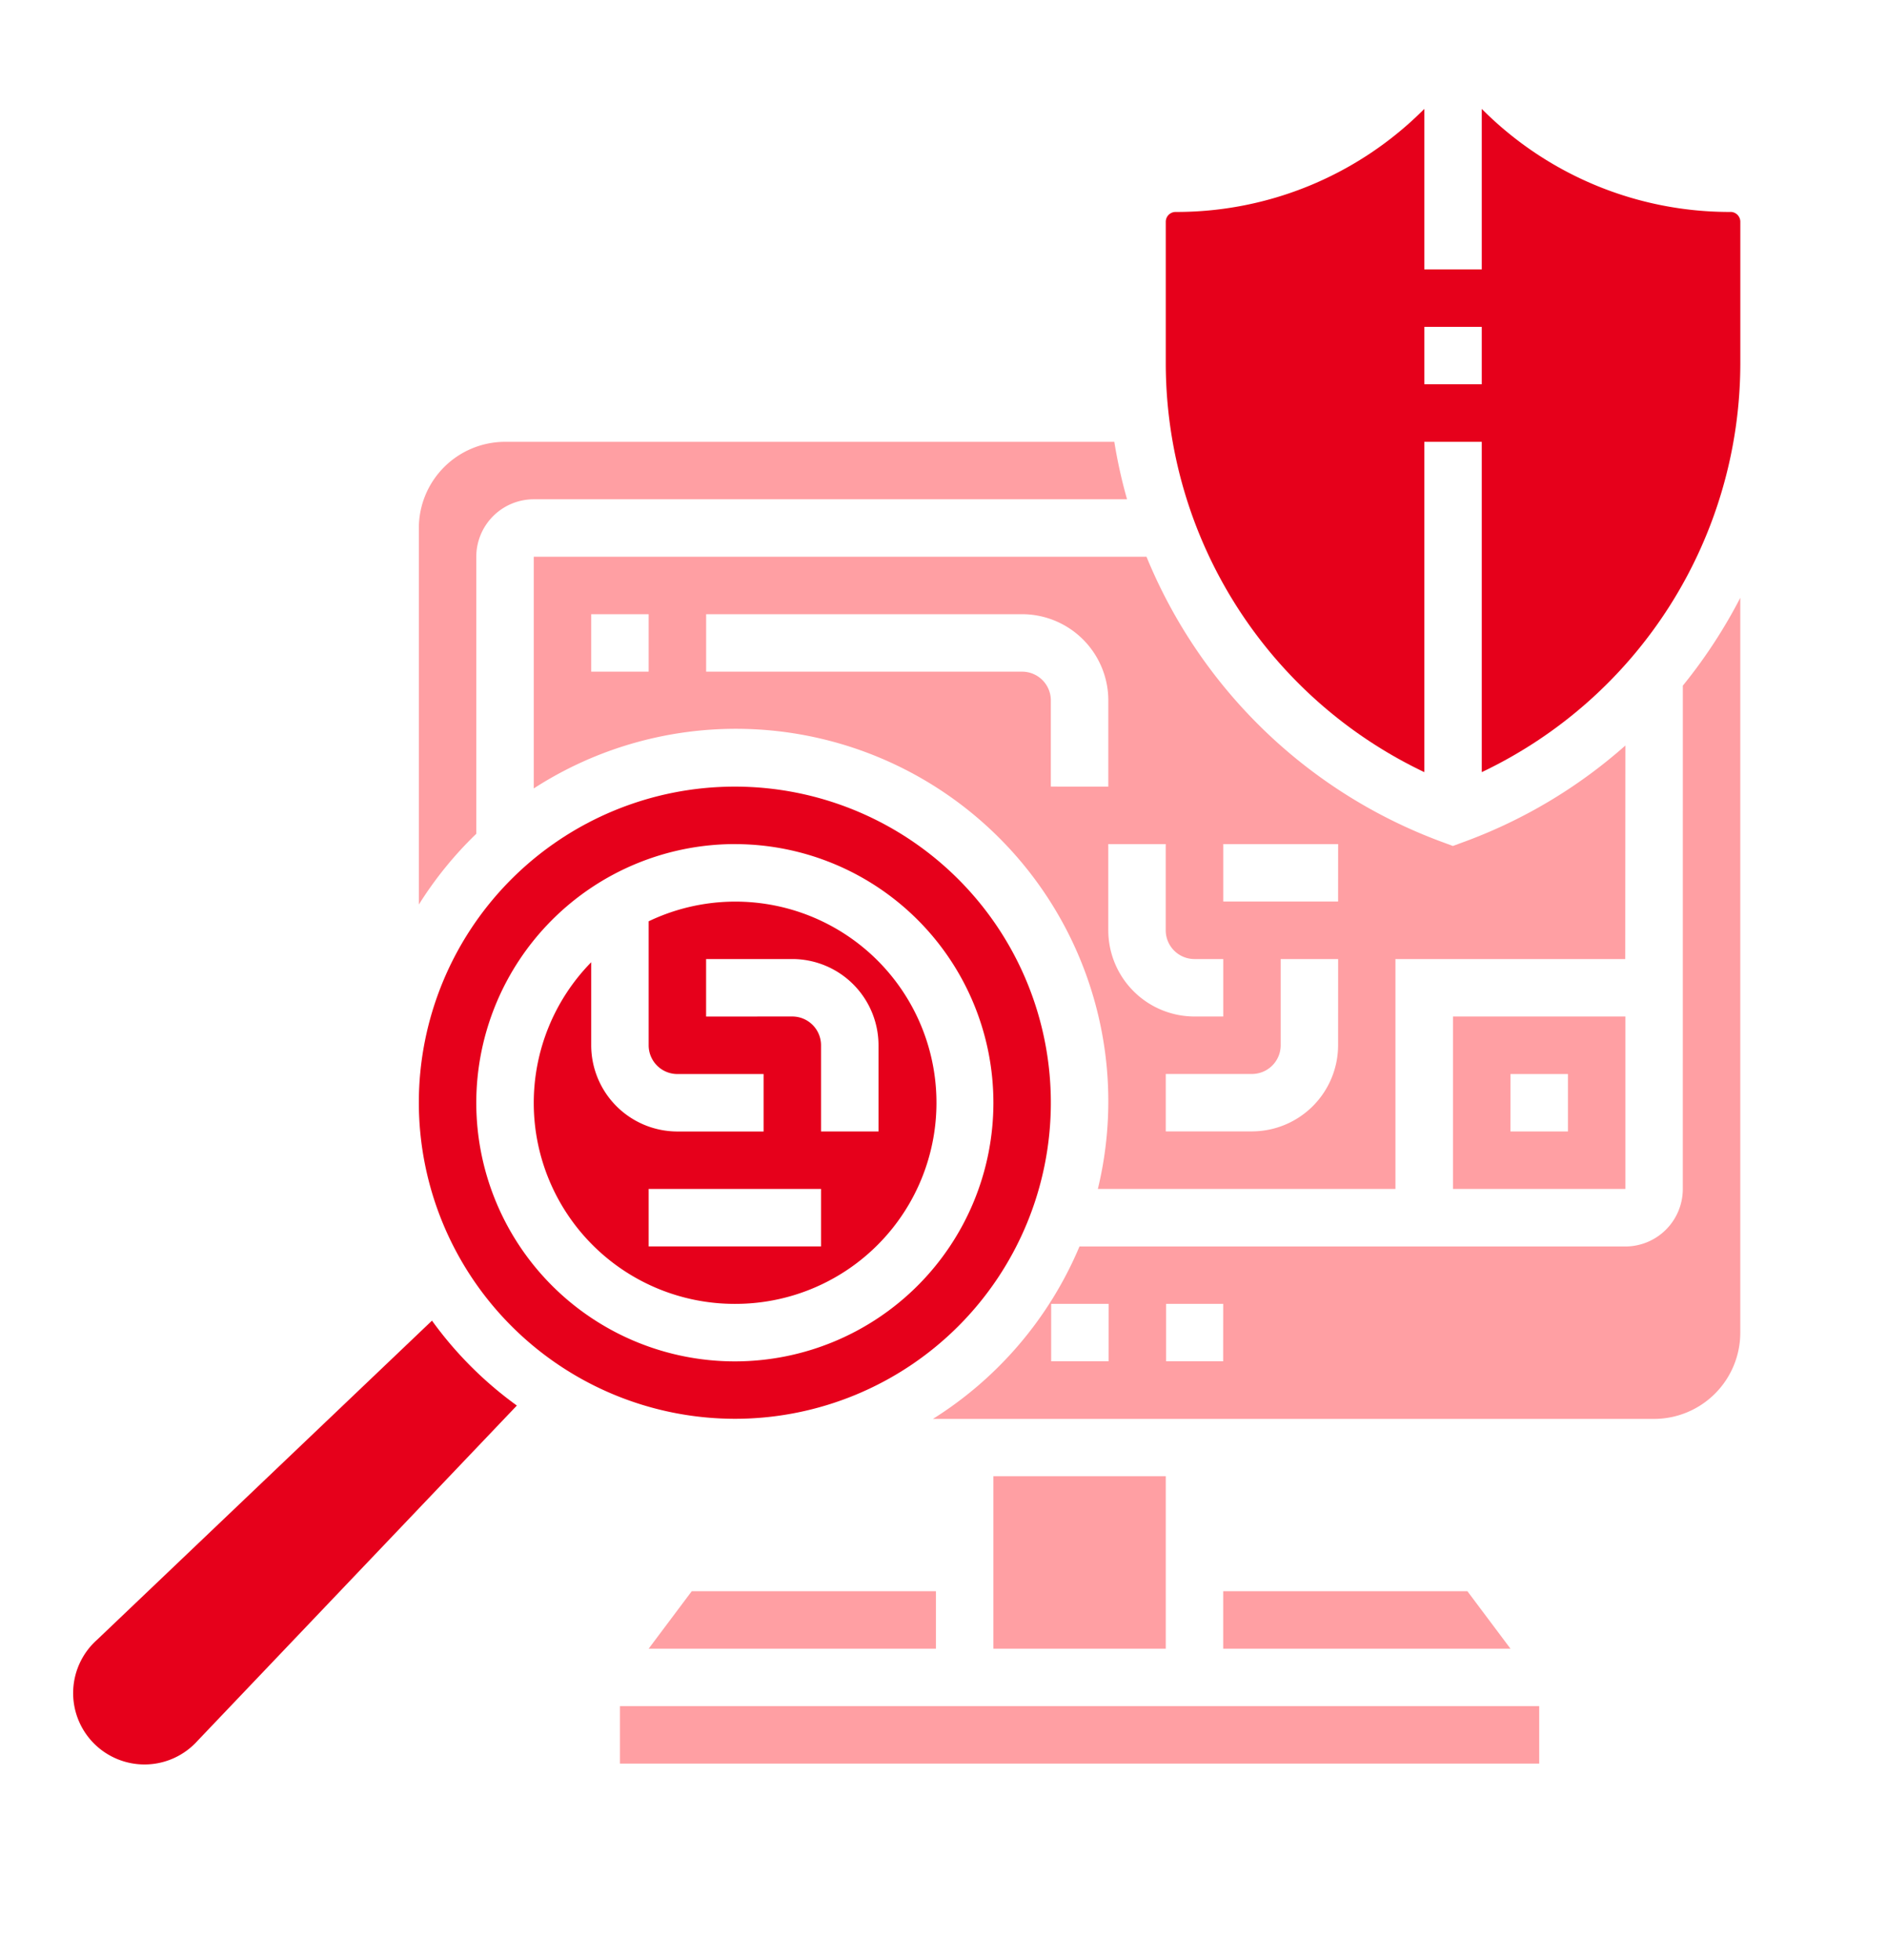
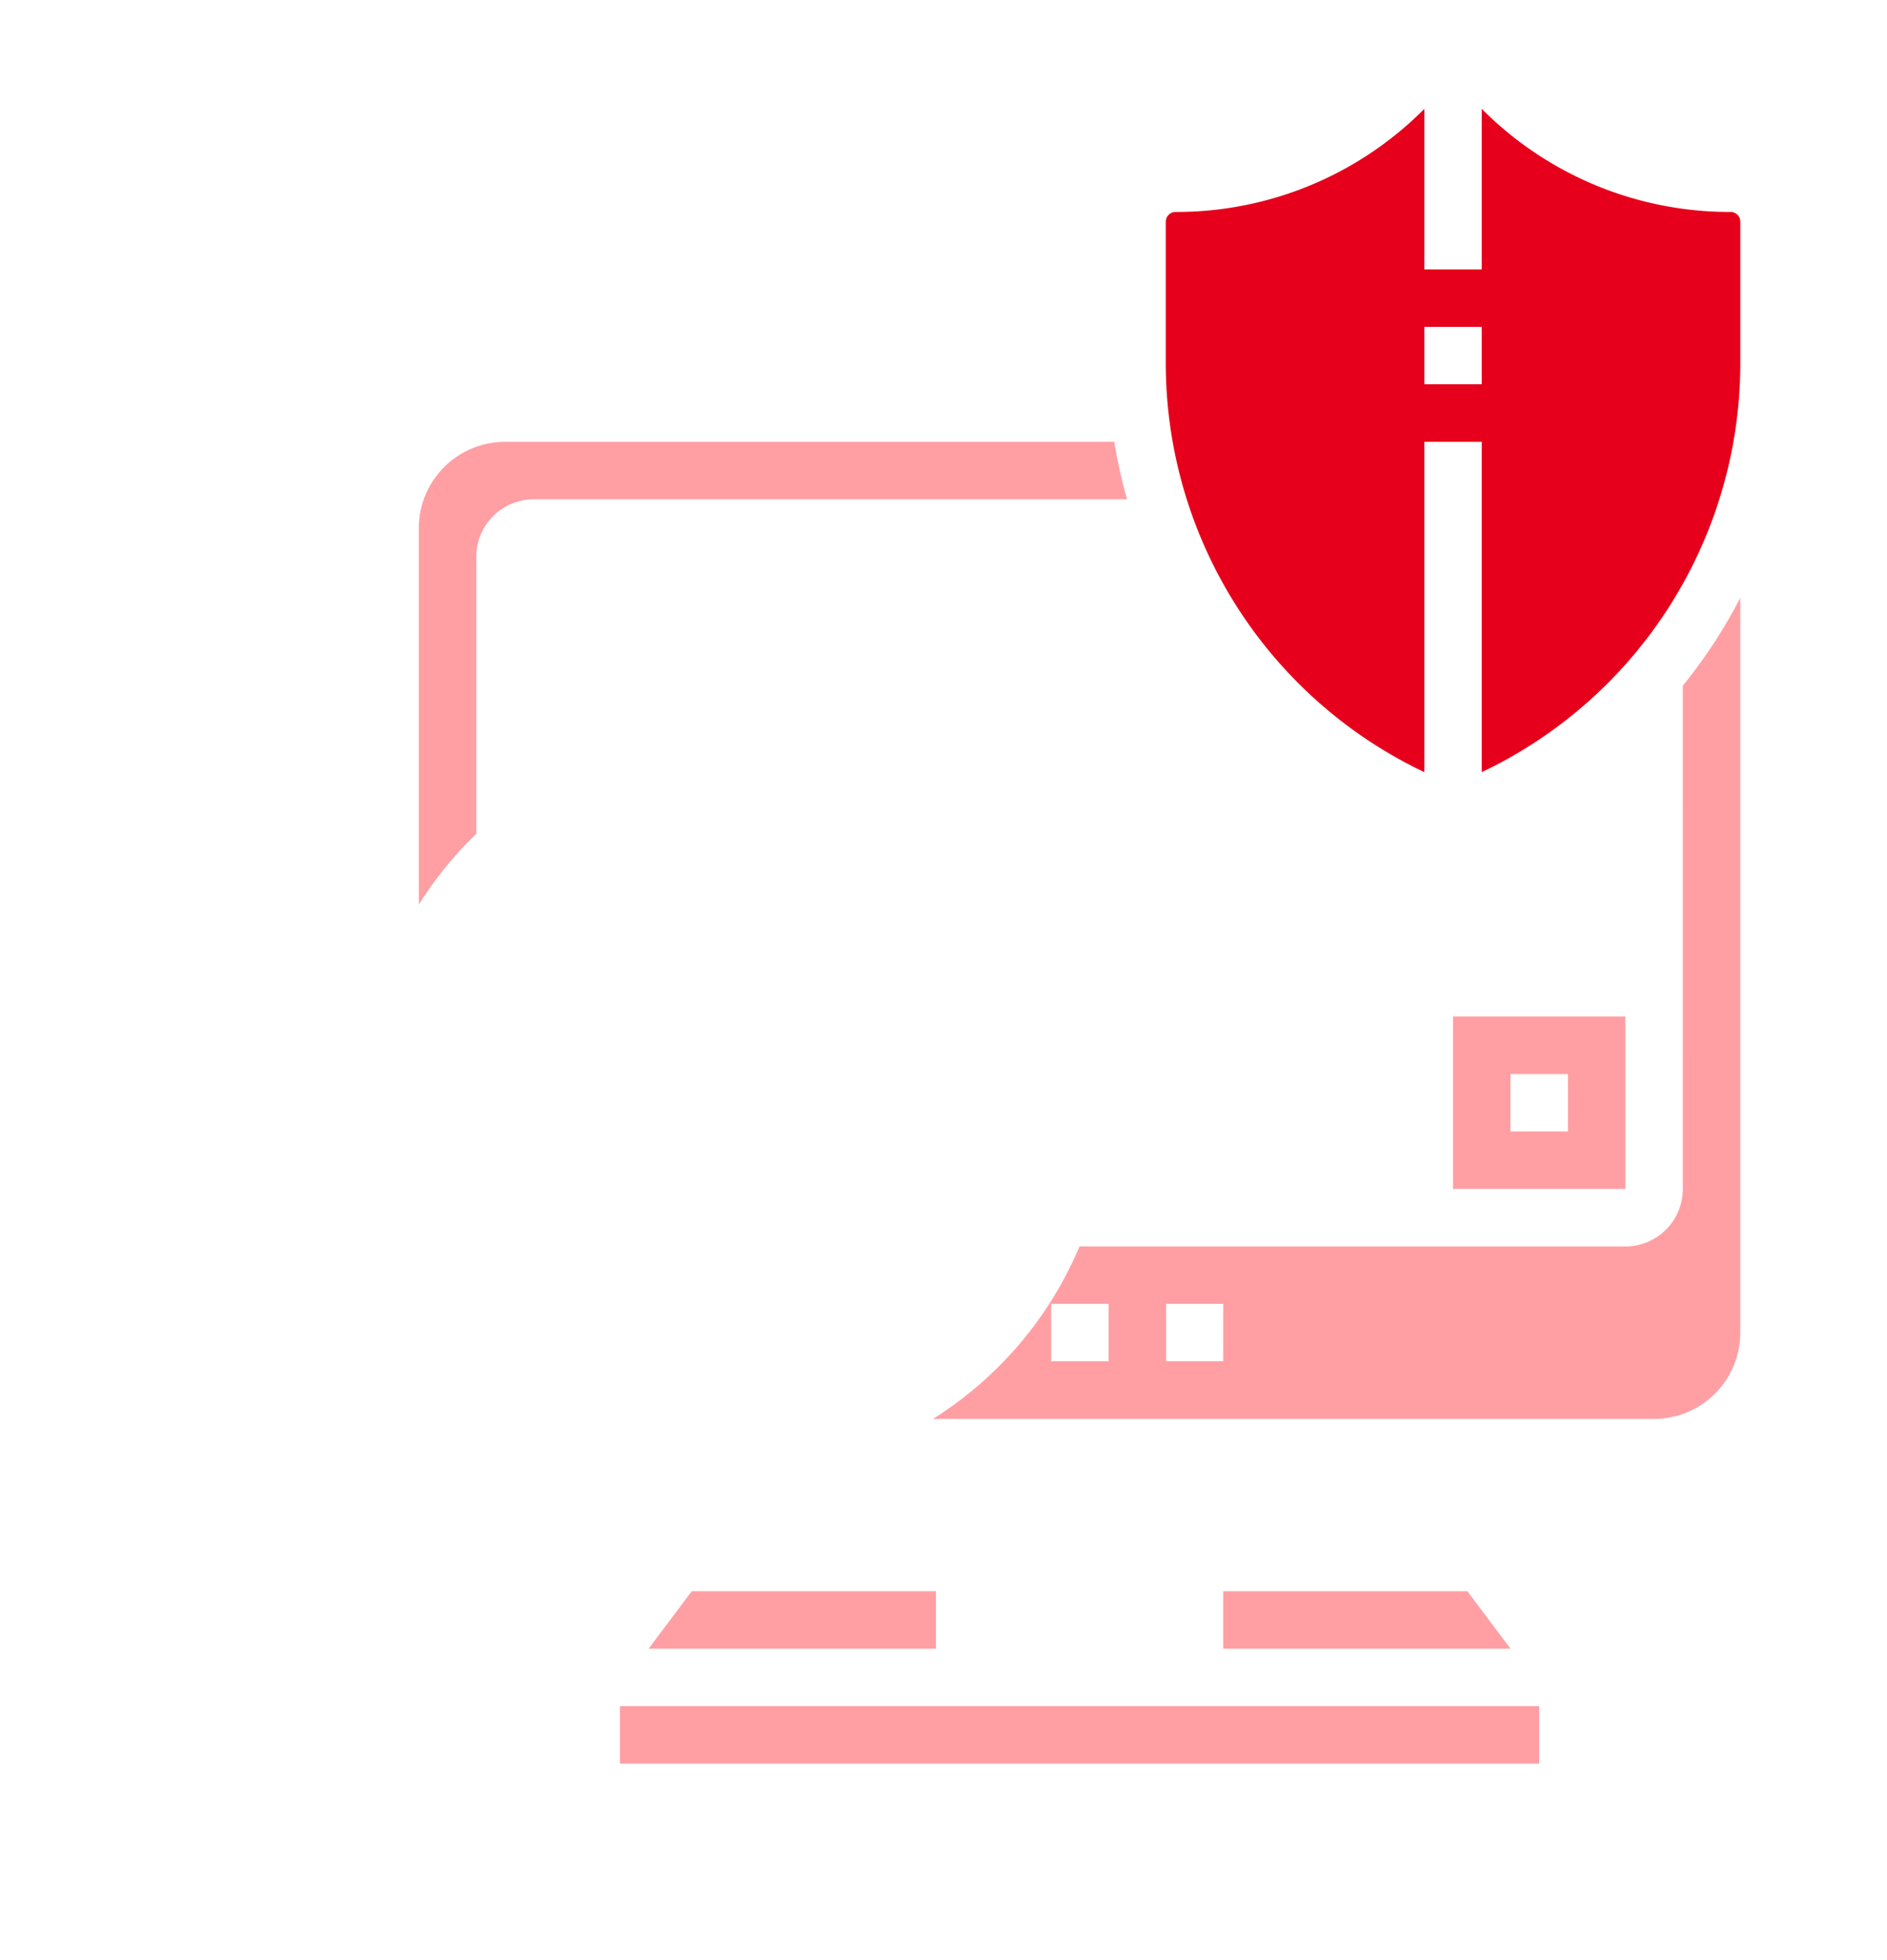
<svg xmlns="http://www.w3.org/2000/svg" width="52" height="54" viewBox="0 0 52 54">
  <defs>
    <clipPath id="clip-path">
      <rect id="Rectangle_7466" data-name="Rectangle 7466" width="52" height="54" transform="translate(7887 1032)" fill="#fff" stroke="#707070" stroke-width="1" />
    </clipPath>
  </defs>
  <g id="Mask_Group_86" data-name="Mask Group 86" transform="translate(-7887 -1032)" clip-path="url(#clip-path)">
    <g id="security" transform="translate(7886.043 1031.586)">
-       <path id="Path_41514" data-name="Path 41514" d="M35,51h4.75v4.75H35Z" transform="translate(-6.668 -9.916)" fill="#ff9fa3" />
-       <path id="Path_41515" data-name="Path 41515" d="M12.864,45.581,3.633,54.375A1.966,1.966,0,1,0,6.4,57.16l8.8-9.237a10.379,10.379,0,0,1-2.341-2.342Z" transform="translate(0 -8.787)" fill="#e6001b" />
-       <path id="Path_41516" data-name="Path 41516" d="M24.541,42.083a5.541,5.541,0,1,0-2.375-10.54v3.416a.792.792,0,0,0,.792.792h2.375v1.583H22.958a2.378,2.378,0,0,1-2.375-2.375V32.671a5.536,5.536,0,0,0,3.958,9.412Zm-.792-7.916V32.583h2.375A2.378,2.378,0,0,1,28.5,34.958v2.375H26.916V34.958a.792.792,0,0,0-.792-.792Zm-1.583,4.75h4.75V40.5h-4.75Z" transform="translate(-3.334 -5.748)" fill="#e6001b" />
      <path id="Path_41517" data-name="Path 41517" d="M30.916,56.583V55H24.187L23,56.583Z" transform="translate(-4.168 -10.749)" fill="#ff9fa3" />
      <path id="Path_41518" data-name="Path 41518" d="M16.583,18.166a1.585,1.585,0,0,1,1.583-1.583h16.35A14,14,0,0,1,34.165,15H17.375A2.378,2.378,0,0,0,15,17.375V27.748a10.351,10.351,0,0,1,1.583-1.95Z" transform="translate(-2.501 -2.414)" fill="#ff9fa3" />
-       <path id="Path_41519" data-name="Path 41519" d="M23.708,44.416A8.708,8.708,0,1,0,15,35.708,8.718,8.718,0,0,0,23.708,44.416Zm0-15.832a7.125,7.125,0,1,1-7.125,7.125A7.132,7.132,0,0,1,23.708,28.583Z" transform="translate(-2.501 -4.915)" fill="#e6001b" />
      <path id="Path_41520" data-name="Path 41520" d="M22,59H47.332v1.583H22Z" transform="translate(-3.959 -11.583)" fill="#ff9fa3" />
      <path id="Path_41521" data-name="Path 41521" d="M56.561,6.253a9.626,9.626,0,0,1-6.853-2.839V7.836H48.125V3.414a9.627,9.627,0,0,1-6.853,2.839A.271.271,0,0,0,41,6.524v3.92a12.479,12.479,0,0,0,7.125,11.242v-9.1h1.583v9.1a12.48,12.48,0,0,0,7.125-11.242V6.524a.271.271,0,0,0-.272-.272ZM49.708,11H48.125V9.419h1.583Z" transform="translate(-7.918)" fill="#e6001b" />
-       <path id="Path_41522" data-name="Path 41522" d="M49.082,24.2A13.931,13.931,0,0,1,44.6,26.868l-.271.1-.271-.1A14.053,14.053,0,0,1,35.885,19H19v6.383A10.263,10.263,0,0,1,34.545,36.416h8.2V30.083h6.333ZM22.166,22.166H20.583V20.583h1.583Zm11.083,3.166V22.958a.792.792,0,0,0-.792-.792H23.75V20.583h8.708a2.378,2.378,0,0,1,2.375,2.375v2.375Zm1.583,3.958V26.916h1.583v2.375a.792.792,0,0,0,.792.792H38v1.583h-.792A2.378,2.378,0,0,1,34.832,29.291Zm6.333,3.166a2.378,2.378,0,0,1-2.375,2.375H36.416V33.249h2.375a.792.792,0,0,0,.792-.792V30.083h1.583Zm0-3.958H38V26.916h3.166Z" transform="translate(-3.334 -3.248)" fill="#ff9fa3" />
      <path id="Path_41523" data-name="Path 41523" d="M53.56,36.713A1.585,1.585,0,0,1,51.977,38.3H36.934a10.339,10.339,0,0,1-4.038,4.75H52.769a2.378,2.378,0,0,0,2.375-2.375V20.429a14.145,14.145,0,0,1-1.583,2.42Zm-15.824,4.75H36.154V39.88h1.583Zm3.158,0H39.32V39.88h1.575Z" transform="translate(-6.23 -3.546)" fill="#ff9fa3" />
      <path id="Path_41524" data-name="Path 41524" d="M43,55v1.583h7.916L49.729,55Z" transform="translate(-8.335 -10.749)" fill="#ff9fa3" />
      <path id="Path_41525" data-name="Path 41525" d="M55.75,39.75V35H51v4.75Zm-3.166-3.166h1.583v1.583H52.583Z" transform="translate(-10.002 -6.582)" fill="#ff9fa3" />
    </g>
  </g>
</svg>